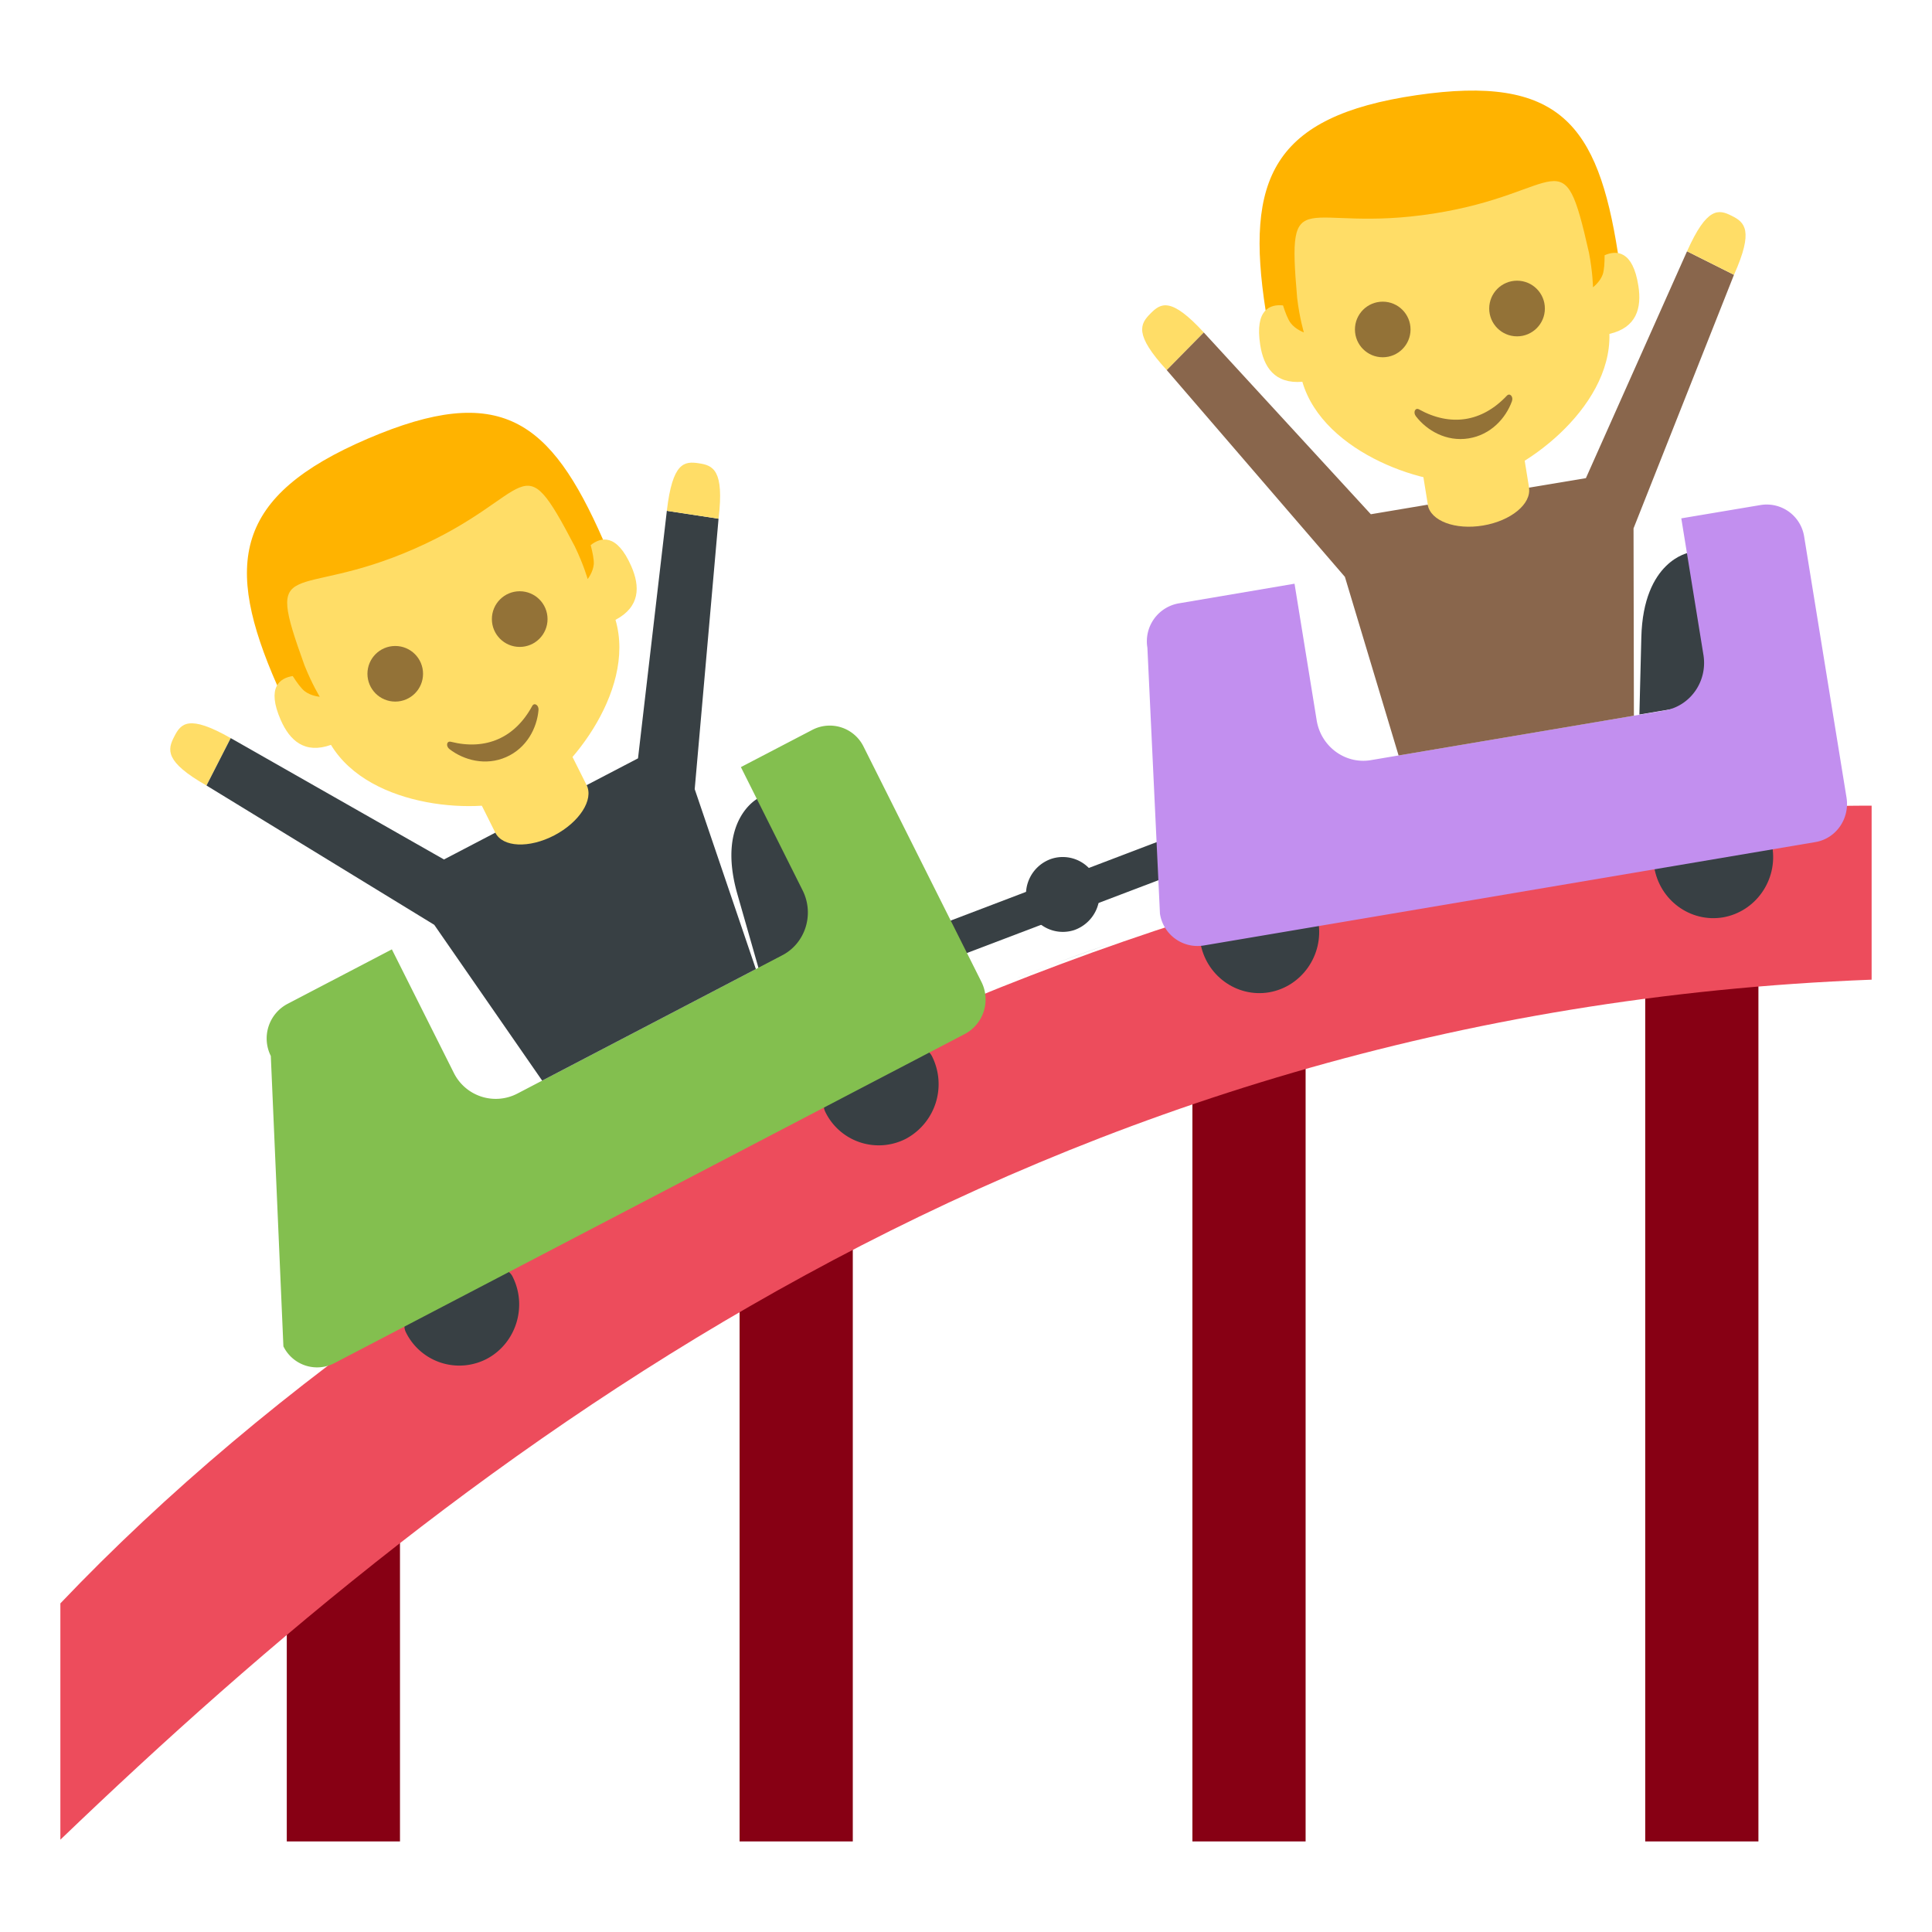
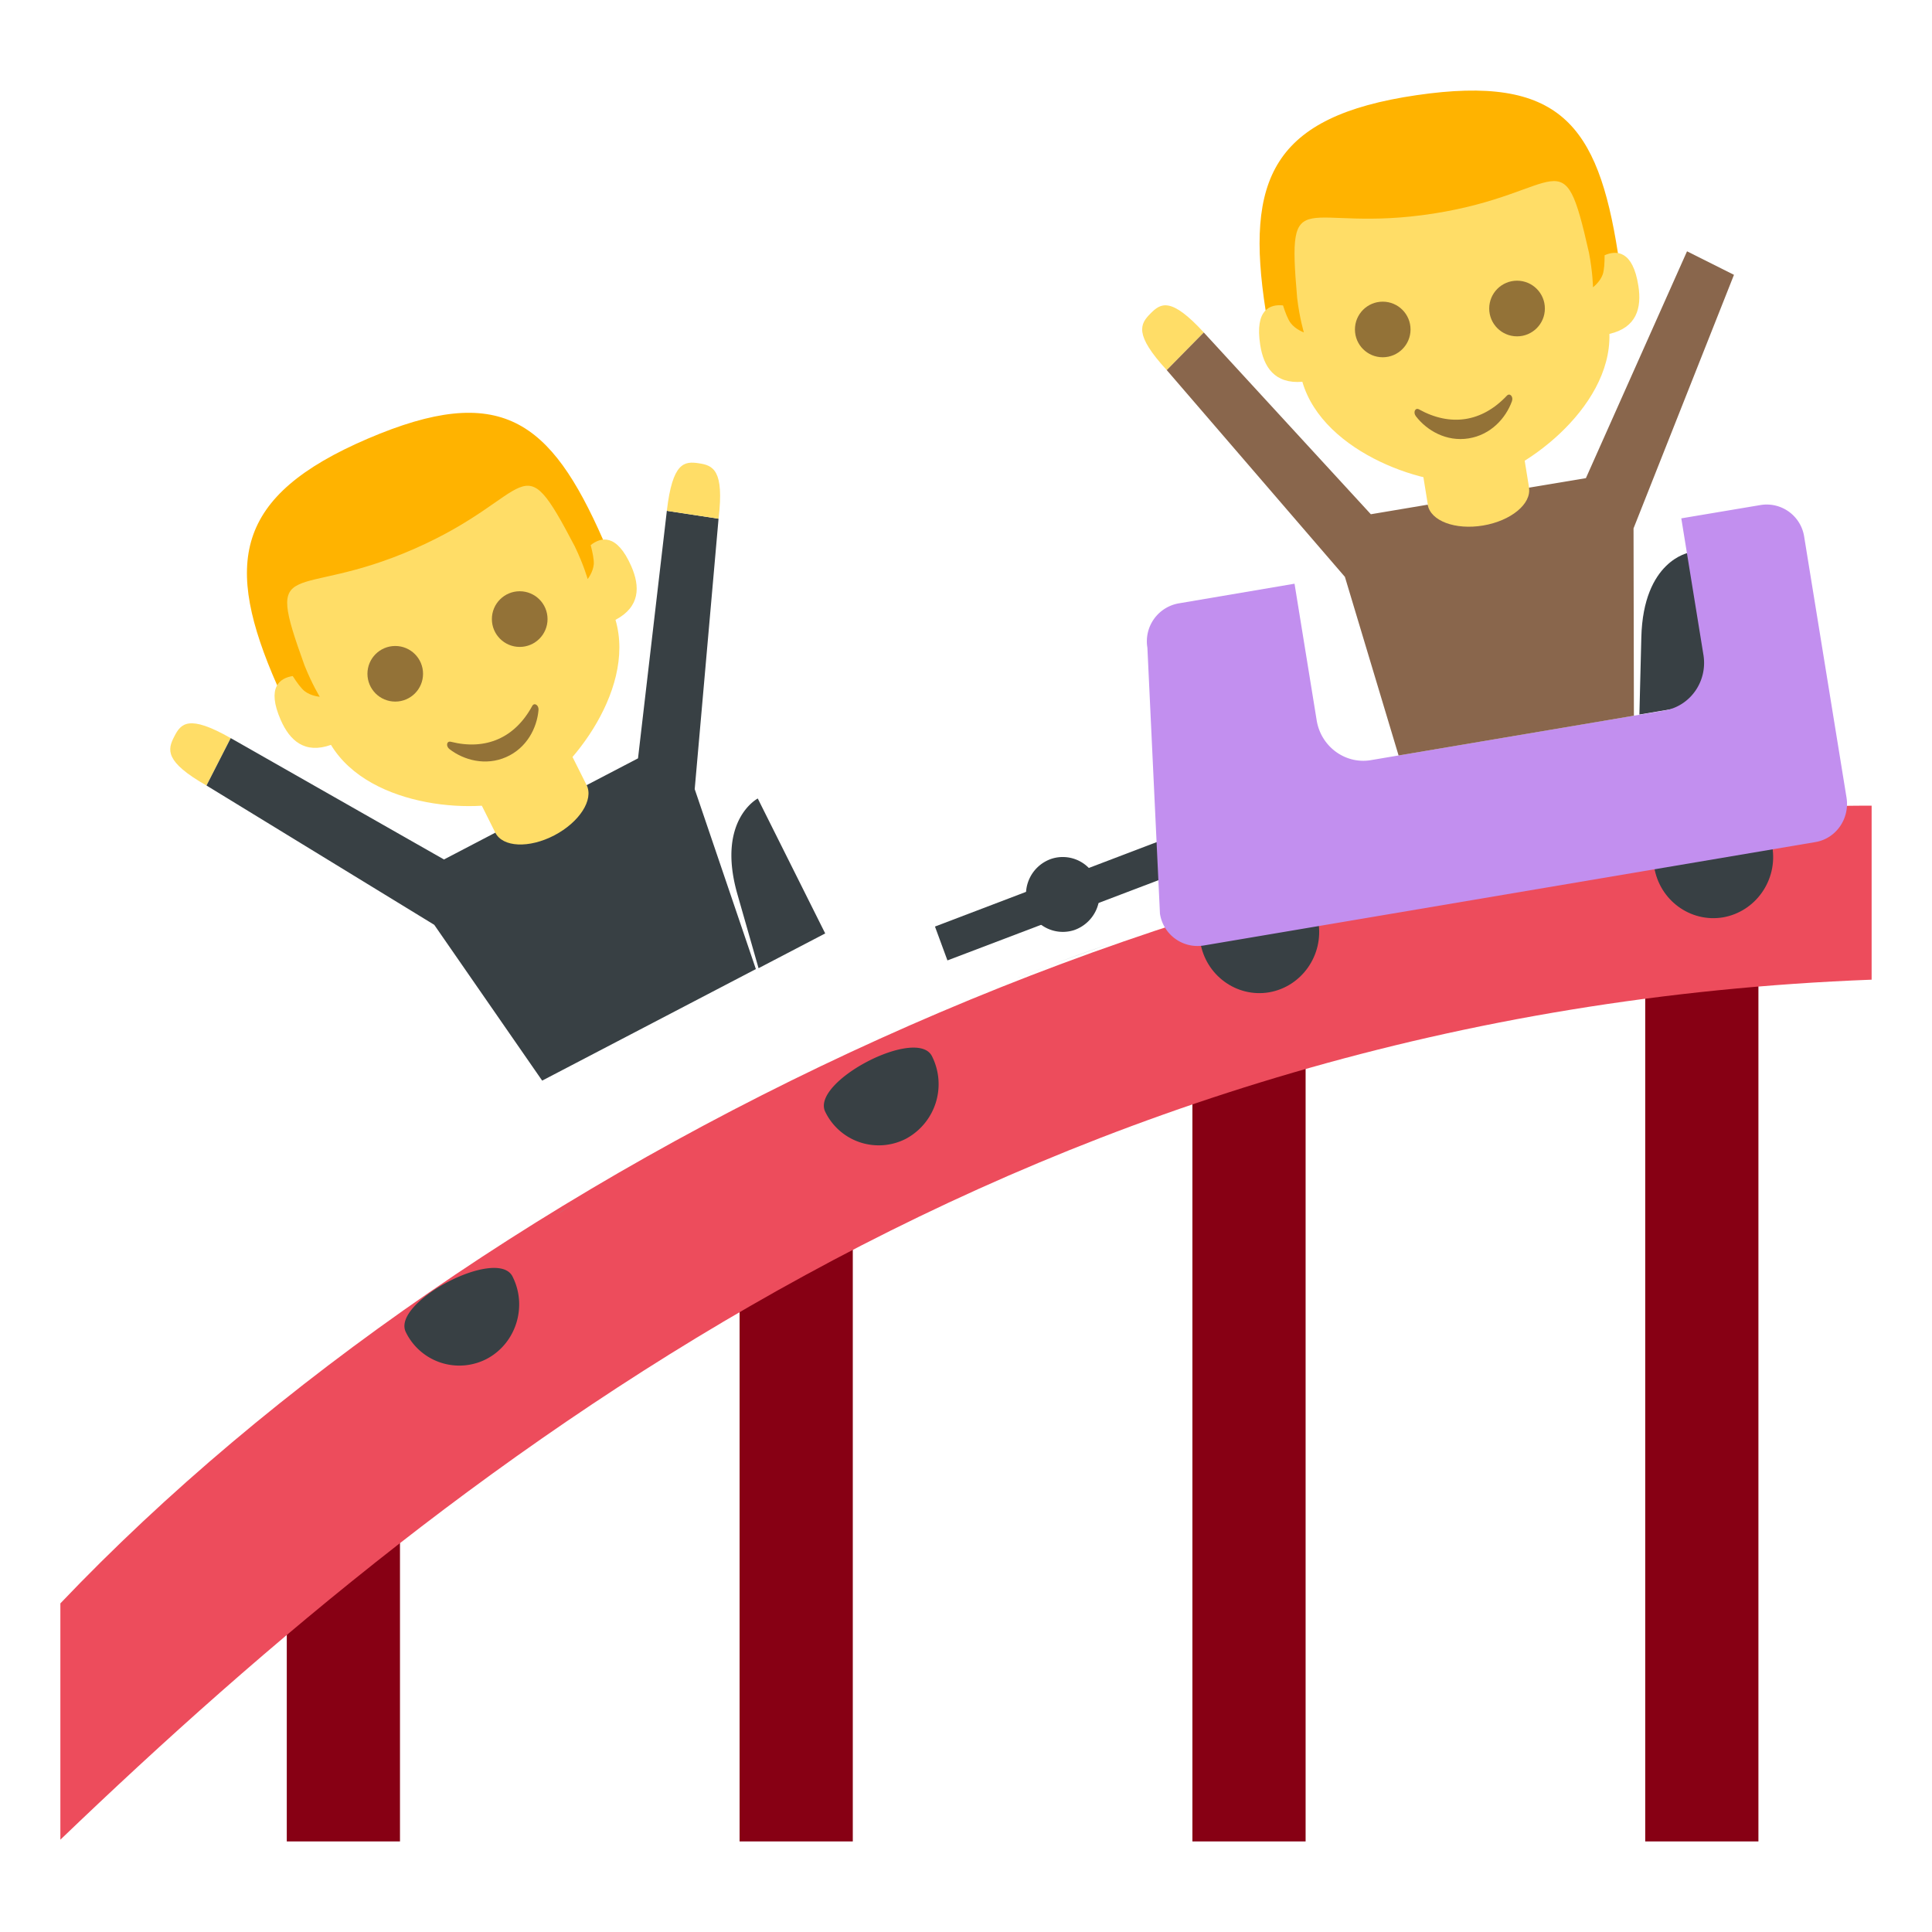
<svg xmlns="http://www.w3.org/2000/svg" width="64" height="64" viewBox="0 0 64 64">
  <path fill="#870014" d="M39.5 30.9h3.75V61H39.5zM28.25 61H24.5V40.469l3.75-.956zM9.5 50.038h3.75V61H9.5zM54.5 30.9h3.75V61H54.5z" />
  <path fill="none" d="M33.63 32.423c-5.25 2.063-10.106 4.59-14.646 7.464a91.479 91.479 0 0 1 14.646-7.464z" />
  <path fill="#ED4C5C" d="M2 53.114v7.828c13.479-12.937 32.328-27.438 60-28.489v-5.765c-21.555 0-46.061 11.782-60 26.426z" />
  <path fill="#94989B" d="M36.688 31.29c-1.021.364-2.044.725-3.058 1.133a73.437 73.437 0 0 1 3.058-1.133zM18.123 40.451c.292-.188.572-.381.861-.564-.03.02-.066.035-.097.058-.262.161-.501.339-.764.506z" />
  <path fill="#FFDD67" d="M15.803 26.373l3.023-1.575 1.178 2.352-3.025 1.576zM7.642 24.451c-1.394-.794-1.651-.484-1.87-.051-.225.434-.323.828 1.068 1.621l.802-1.57z" />
  <path fill="#384044" d="M31.385 31.815l-.413-1.122 8.055-3.067.419 1.125zM16.979 42.288c.502.994.113 2.218-.859 2.729a1.97 1.97 0 0 1-2.674-.883c-.505-.993 3.036-2.844 3.533-1.846zM30.873 34.989a2.054 2.054 0 0 1-.861 2.733 1.968 1.968 0 0 1-2.672-.887c-.504-.993 3.037-2.841 3.533-1.846zM25.102 26.451s-1.375.717-.675 3.17l.701 2.452 2.208-1.152-2.234-4.47z" />
-   <path fill="#83BF4F" d="M26.917 24.174l-2.374 1.237 2.046 4.086c.393.788.093 1.752-.683 2.152l-8.771 4.579a1.551 1.551 0 0 1-2.105-.694l-2.049-4.085-3.465 1.81a1.295 1.295 0 0 0-.545 1.721l.417 9.619a1.241 1.241 0 0 0 1.687.558L31.966 34.25a1.296 1.296 0 0 0 .544-1.726l-3.905-7.794a1.248 1.248 0 0 0-1.688-.556z" />
  <path fill="#384044" d="M36.361 29.241a1.211 1.211 0 0 0-1.536-.79 1.245 1.245 0 0 0-.777 1.562 1.214 1.214 0 0 0 1.537.797 1.25 1.25 0 0 0 .776-1.569z" />
  <g>
    <path fill="#384044" d="M25.039 32.102l-2.026-5.961.79-8.958-1.713-.261-.955 8.199-1.702.888c.241.484-.241 1.229-1.072 1.664-.835.435-1.71.396-1.952-.09l-1.702.888-7.064-4.02-.802 1.57 7.544 4.615 3.575 5.161 7.079-3.695z" />
    <path fill="#FFDD67" d="M22.09 16.922c.187-1.616.583-1.647 1.055-1.576.476.069.851.22.658 1.837l-1.713-.261z" />
  </g>
  <path fill="#FFDD67" d="M47.082 15.376l3.353-.564.422 2.61-3.353.562zM39.879 11.014c-1.09-1.186-1.427-.975-1.767-.629-.343.344-.554.688.538 1.875l1.229-1.246z" />
  <g>
    <path fill="#384044" d="M43.672 30.536c.183 1.104-.552 2.148-1.632 2.336-1.082.181-2.105-.569-2.281-1.672-.186-1.103 3.738-1.766 3.913-.664zM58.71 28.054c.184 1.104-.553 2.146-1.633 2.335-1.08.179-2.104-.567-2.281-1.674-.184-1.102 3.741-1.768 3.914-.661zM55.957 18.306s-1.523.254-1.586 2.809l-.064 2.555 2.446-.412-.796-4.952z" />
    <path fill="#C28FEF" d="M58.326 16.729l-2.631.442.734 4.526c.14.875-.435 1.696-1.293 1.84l-9.72 1.643c-.851.145-1.657-.447-1.799-1.316l-.734-4.528-3.841.652a1.276 1.276 0 0 0-1.033 1.469l.416 8.81a1.26 1.26 0 0 0 1.442 1.055l20.269-3.427c.686-.114 1.145-.779 1.032-1.476l-1.402-8.638a1.256 1.256 0 0 0-1.44-1.052z" />
  </g>
  <g>
    <path fill="#89664C" d="M54.113 17.503l3.327-8.399-1.555-.779-3.35 7.514-1.886.315c.088.537-.596 1.099-1.519 1.254-.926.156-1.747-.155-1.834-.69l-1.885.317-5.534-6.021-1.227 1.246 5.902 6.85 1.778 5.916 7.795-1.317-.012-6.206z" />
-     <path fill="#FFDD67" d="M55.886 8.324c.66-1.48 1.048-1.393 1.477-1.176.431.214.741.473.078 1.955l-1.555-.779z" />
  </g>
  <g>
    <path fill="#FFB300" d="M41.925 10.28l.783 1.02 10.611-1.654.277-1.262c-.667-4.271-1.942-5.924-6.673-5.231-4.778.7-5.676 2.782-4.998 7.127z" />
    <path fill="#FFDD67" d="M53.155 8.455c0 .251-.014.491-.062.634-.09.253-.323.427-.323.427s-.007-.487-.134-1.149c-.88-3.895-.816-1.968-5.152-1.292-4.335.676-4.86-1.176-4.514 2.793.08.675.222 1.142.222 1.142s-.274-.093-.437-.309c-.091-.12-.177-.344-.253-.584-.426-.044-.94.128-.756 1.309.114.735.478 1.296 1.396 1.221.703 2.411 4.25 3.54 5.727 3.309 1.475-.229 4.511-2.385 4.445-4.895.898-.207 1.074-.853.96-1.588-.183-1.182-.727-1.189-1.119-1.018z" />
    <g>
      <circle fill="#937237" cx="45.805" cy="10.914" r=".921" />
      <circle fill="#937237" cx="50.254" cy="10.22" r=".922" />
      <path fill="#937237" d="M49.916 13.108c-.824.875-1.864 1.032-2.91.453-.125-.068-.202.098-.104.226.365.476 1.011.852 1.745.736s1.234-.667 1.438-1.232c.055-.151-.07-.287-.169-.183z" />
    </g>
  </g>
  <g>
    <path fill="#FFB300" d="M9.181 22.702l1.019.784 9.831-4.32-.055-1.291c-1.74-3.956-3.396-5.228-7.792-3.344-4.44 1.903-4.774 4.145-3.003 8.171z" />
    <path fill="#FFDD67" d="M19.567 18.058c.063.242.112.479.103.628-.022.269-.203.496-.203.496s-.131-.47-.424-1.077c-1.849-3.538-1.293-1.692-5.312.073-4.017 1.766-4.999.11-3.646 3.857.251.632.508 1.046.508 1.046s-.289-.02-.502-.186c-.117-.093-.258-.287-.394-.5-.423.066-.876.365-.396 1.459.3.681.794 1.13 1.663.821 1.299 2.15 5.017 2.332 6.384 1.729 1.366-.6 3.748-3.462 3.041-5.871.815-.431.82-1.1.521-1.781-.481-1.093-1.009-.96-1.343-.694z" />
    <g>
      <circle fill="#937237" cx="13.093" cy="22.32" r=".921" />
      <circle fill="#937237" cx="17.216" cy="20.508" r=".922" />
      <path fill="#937237" d="M17.63 23.387c-.573 1.057-1.537 1.476-2.696 1.185-.139-.034-.171.146-.044.244.476.366 1.195.563 1.876.264.681-.299 1.022-.961 1.073-1.56.015-.161-.141-.26-.209-.133z" />
    </g>
  </g>
</svg>